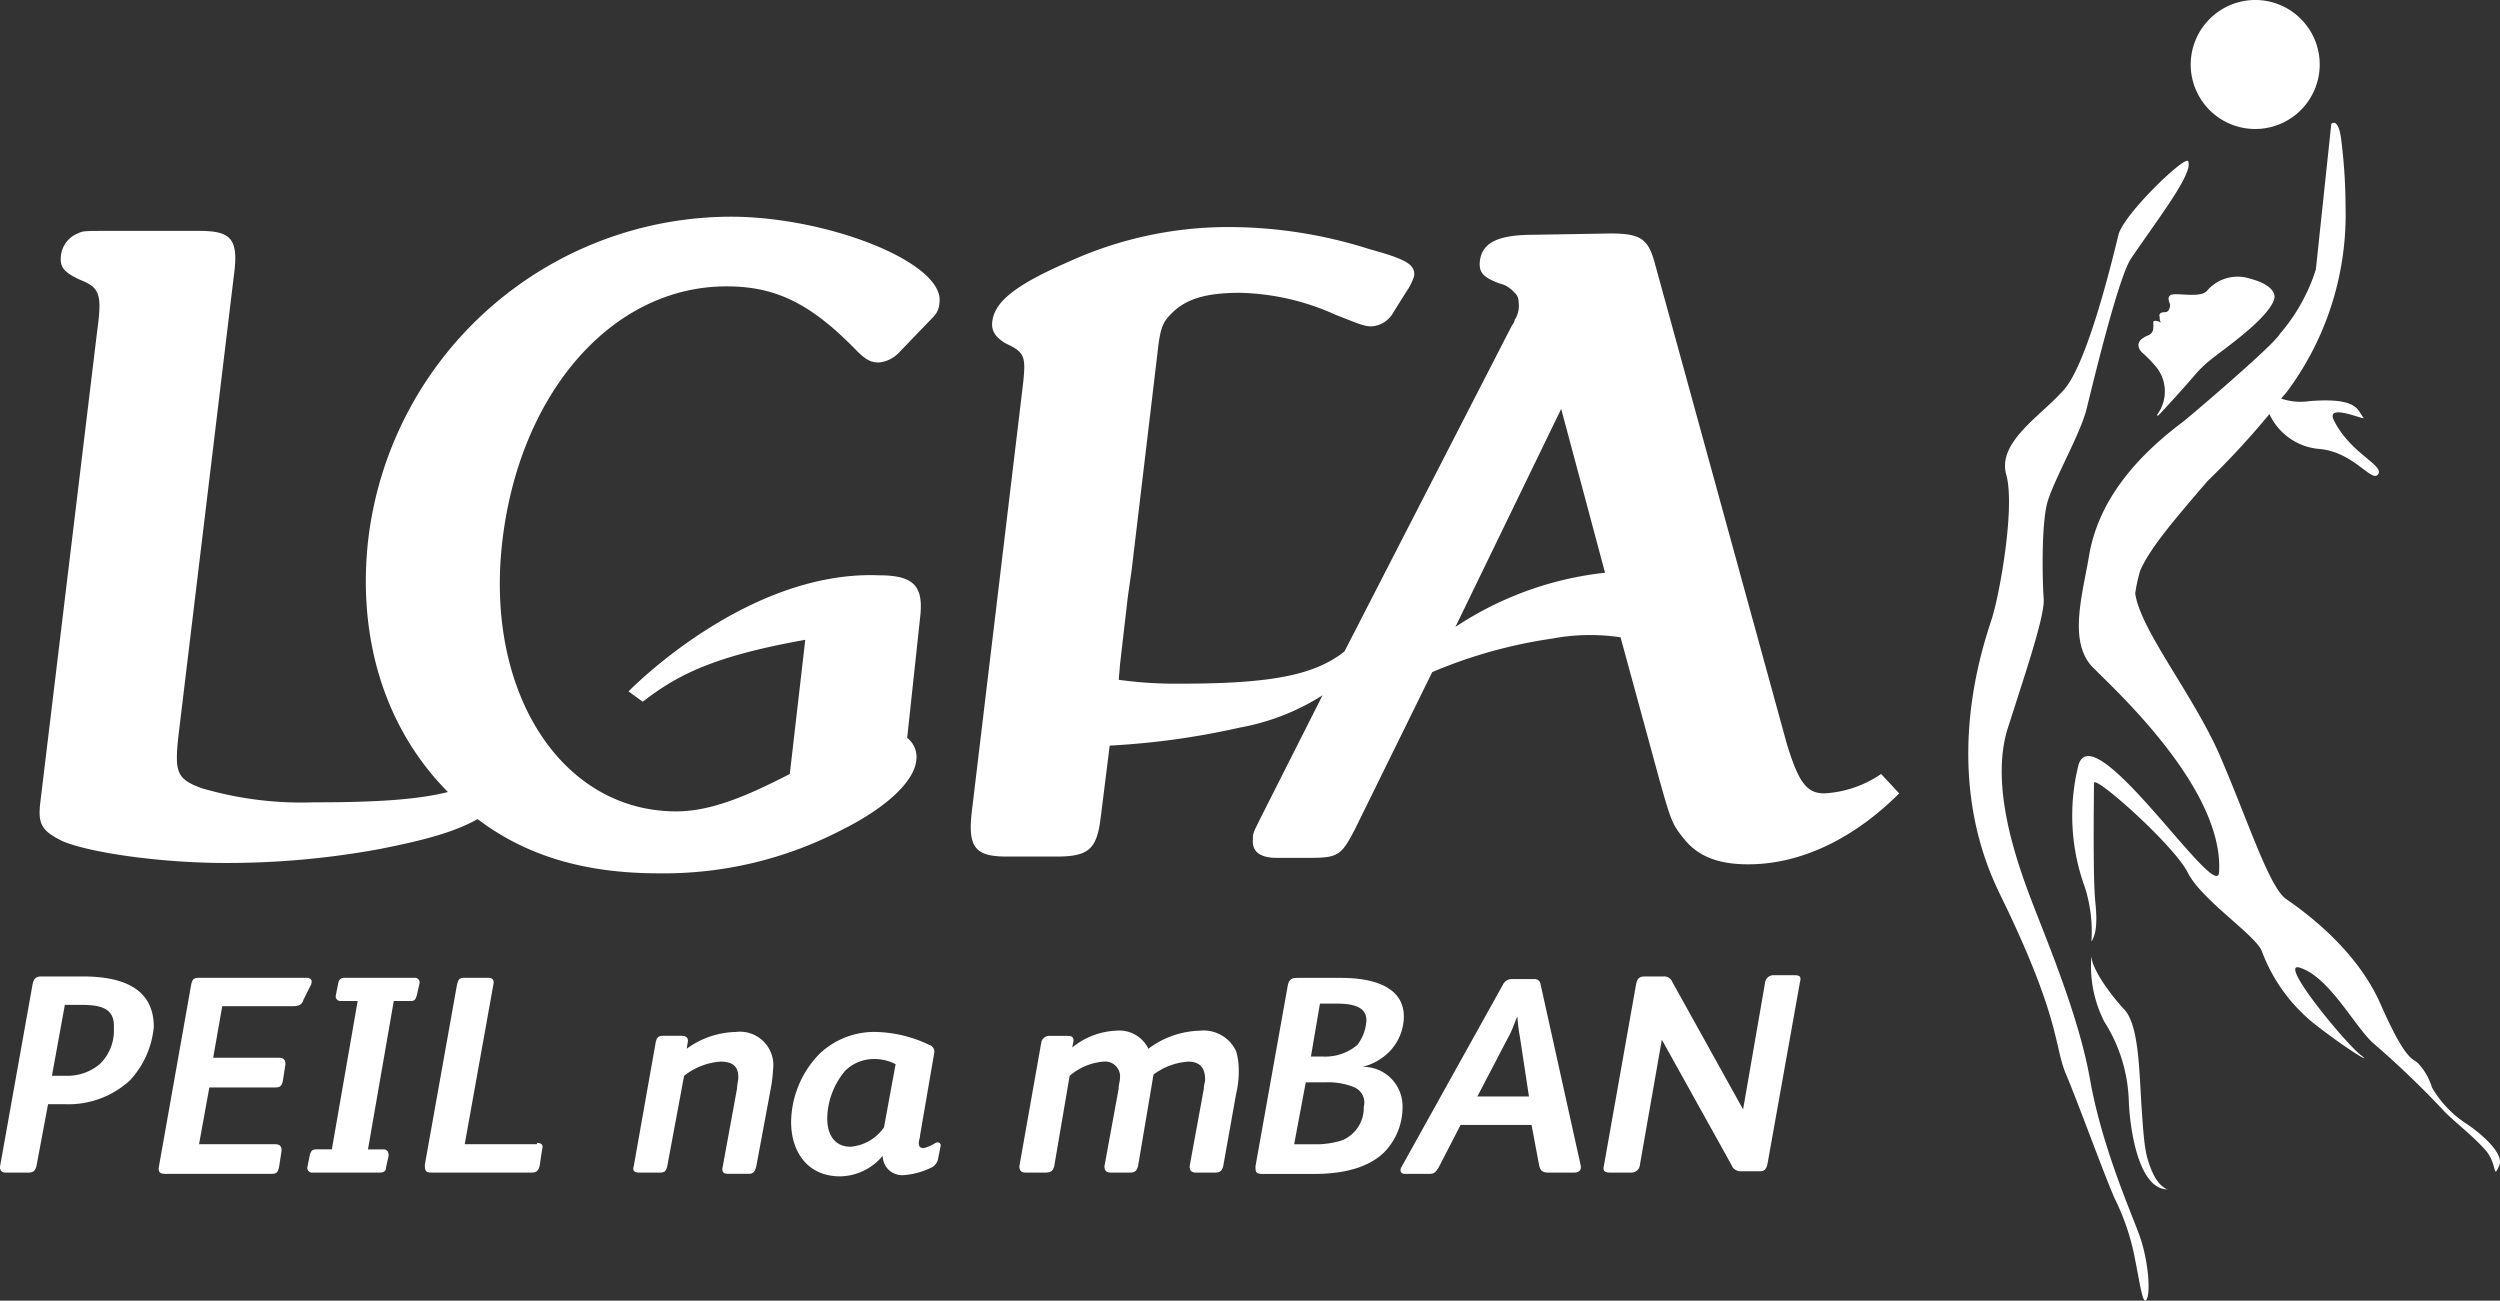
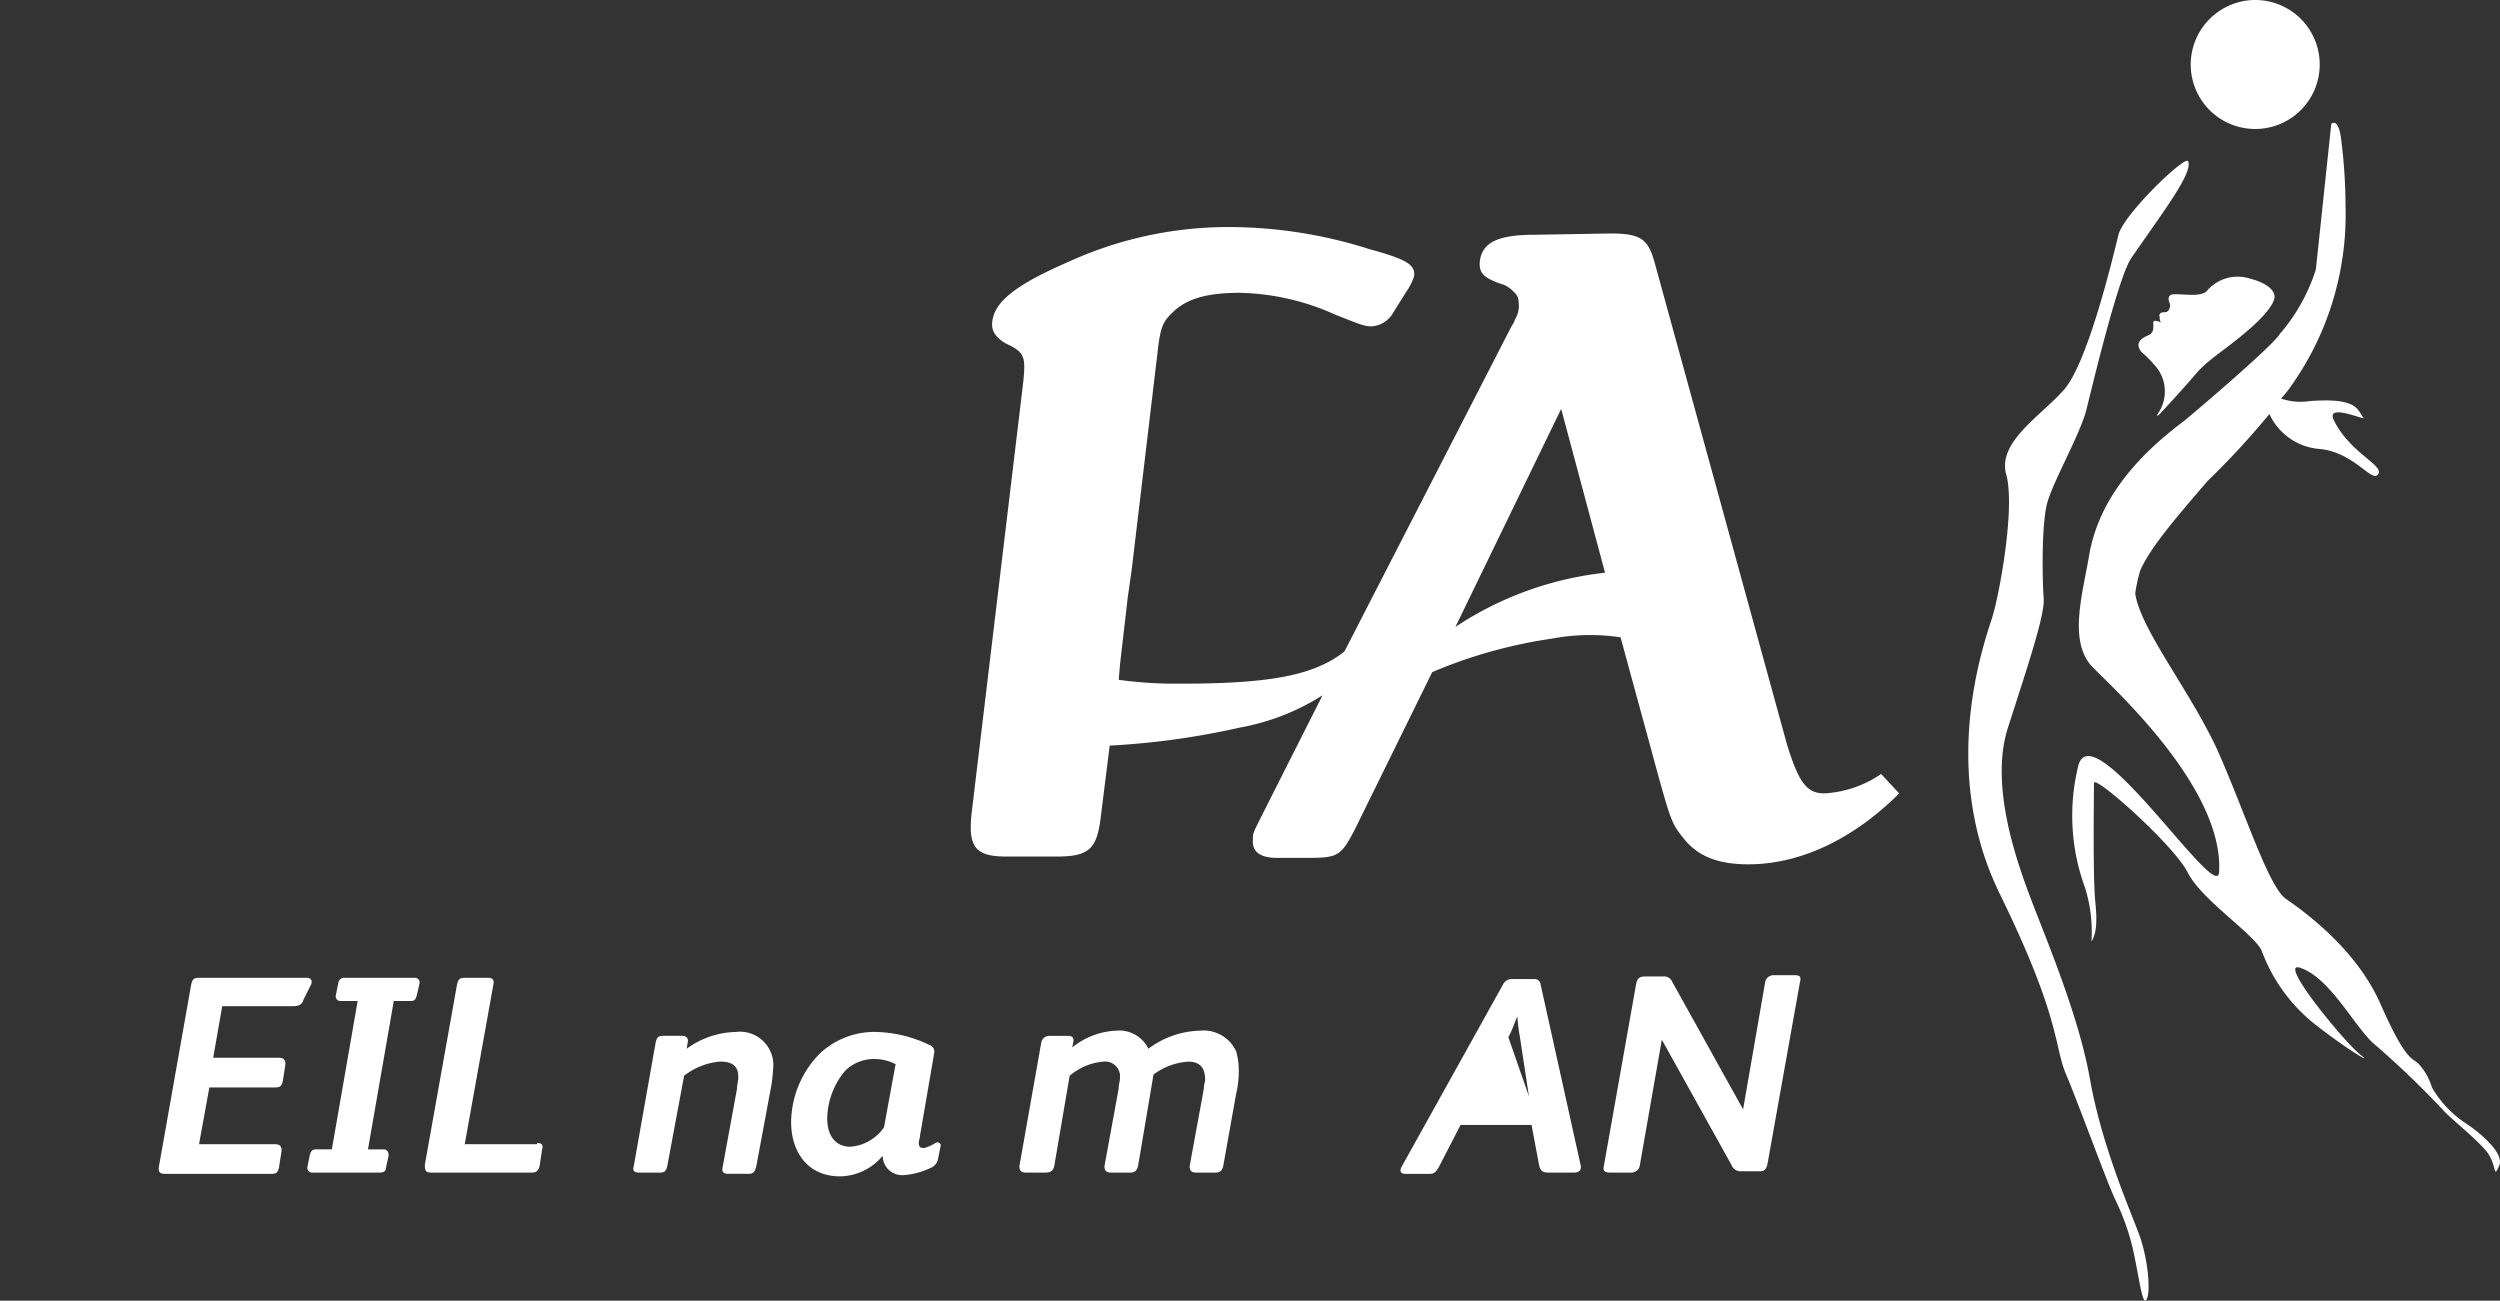
<svg xmlns="http://www.w3.org/2000/svg" viewBox="0 0 206.279 107.318" height="107.318" width="206.279">
  <rect x="0" y="0" width="206.279" height="107.318" fill="#333333" stroke="none" />
  <defs>
    <clipPath id="clip-path">
      <rect fill="none" height="107.318" width="206.279" data-name="Rectangle 76" id="Rectangle_76" />
    </clipPath>
  </defs>
  <g transform="translate(0 0)" data-name="Group 114" id="Group_114">
    <g clip-path="url(#clip-path)" transform="translate(0 0)" data-name="Group 113" id="Group_113">
-       <path fill="#fff" transform="translate(1.392 7.613)" d="M58.879,10.267A30.183,30.183,0,0,0,28.971,37.089c-.852,7.983,1.383,15.328,6.493,20.542l.106.108c-2.555.637-5.961.85-11.07.85a29.2,29.2,0,0,1-9.26-1.17c-2.024-.745-2.236-1.277-1.916-4.256l4.577-38c.425-3.086-.214-3.725-2.875-3.725H7.682c-2.128,0-2.234,0-2.659.212a2.242,2.242,0,0,0-1.385,1.81c-.106.958.212,1.385,1.6,2.024,1.6.637,1.81,1.17,1.383,4.256L1.935,58.589c-.212,1.81.106,2.342,1.81,3.194,2.236.958,8.09,1.81,13.518,1.81a69.6,69.6,0,0,0,12.773-1.17c3.725-.745,6.066-1.385,7.982-2.449,3.939,2.98,8.729,4.471,14.9,4.471a31.809,31.809,0,0,0,15.22-3.619c3.619-1.81,5.853-3.938,6.068-5.641a2.016,2.016,0,0,0-.745-1.916l1.064-9.9c.319-2.661-.533-3.513-3.407-3.513-10.963-.425-20.648,9.579-20.648,9.579l1.17.852c2.767-2.128,5.641-3.725,13.412-5.108l-1.278,11.07c-3.513,1.81-6.493,3.086-9.366,3.086-9.472,0-15.753-9.791-14.368-22.139s9.046-21.181,18.52-21.181c4.15,0,7.024,1.491,10.749,5.322.745.745,1.172.958,1.81.958a2.6,2.6,0,0,0,1.7-.852l2.767-2.874a1.712,1.712,0,0,0,.533-1.17c.531-3.3-9.154-7.132-17.243-7.132" data-name="Path 109" id="Path_109" />
      <path fill="#fff" transform="translate(34.107 7.976)" d="M121.107,55.886a9.152,9.152,0,0,1-4.683,1.6c-1.491,0-2.128-.958-3.086-4.044L102.374,13.523c-.533-1.81-1.17-2.234-3.619-2.234l-6.28.106c-2.98,0-4.258.639-4.471,2.128-.106.958.212,1.385,1.7,1.916a1.786,1.786,0,0,1,.533.214,2.817,2.817,0,0,1,.637.531.964.964,0,0,1,.32.745,2.16,2.16,0,0,1-.32,1.491.805.805,0,0,1-.212.425L76.828,45.774l-.425.32c-2.449,1.7-5.961,2.341-13.093,2.341a34.425,34.425,0,0,1-5.108-.319l.106-1.278.639-5.535.319-2.234,2.128-17.881c.214-2.024.427-2.555,1.066-3.194,1.17-1.277,2.874-1.81,5.747-1.81a20.081,20.081,0,0,1,7.875,1.81c1.916.745,2.342.958,2.982.958a2.213,2.213,0,0,0,1.808-1.17l1.066-1.7a4.738,4.738,0,0,0,.637-1.277c.106-.958-.637-1.385-3.725-2.236a38.269,38.269,0,0,0-11.707-1.81A31.725,31.725,0,0,0,54.05,13.63c-4.15,1.81-6.066,3.194-6.278,4.9-.108.744.212,1.277,1.064,1.81,1.6.744,1.7,1.064,1.489,3.192L46.068,59.08c-.32,2.874.319,3.619,2.874,3.619h4.15c2.661,0,3.3-.639,3.619-3.194l.745-5.96a63.8,63.8,0,0,0,10.751-1.491,18.888,18.888,0,0,0,6.811-2.661l-5,9.9c-.745,1.489-.745,1.489-.745,1.916-.106,1.064.531,1.6,2.022,1.6h2.342c2.661,0,2.874-.106,4.044-2.342l6.386-12.985a39.788,39.788,0,0,1,9.9-2.767,16.945,16.945,0,0,1,5.641-.106L102.8,56.312c.958,3.4,1.064,3.725,2.022,4.9,1.172,1.491,2.875,2.128,5.322,2.128,4.471,0,8.835-2.234,12.454-5.853ZM85.982,43.752l8.727-17.989,3.619,13.518a27.742,27.742,0,0,0-12.346,4.471" data-name="Path 110" id="Path_110" />
      <path fill="#fff" transform="translate(76.969 -0.001)" d="M103.79,5.322A5.322,5.322,0,1,0,109.112,0a5.338,5.338,0,0,0-5.322,5.322" data-name="Path 111" id="Path_111" />
      <path fill="#fff" transform="translate(69.154 5.647)" d="M106.709,15.64c2.555-3.725,5.11-7.026,4.683-7.983-.212-.531-5.322,4.364-5.747,6.068S103.09,24.475,101.068,26.6c-1.916,2.128-5.429,4.258-4.683,6.918s-.533,9.793-1.17,11.815c-.745,2.342-4.364,12.56.637,22.778s4.471,12.452,5.429,14.795c.958,2.234,3.194,8.408,4.046,10.324a19.252,19.252,0,0,1,1.7,5.11c.427,2.128.639,3.831.958,3.192s.108-3.3-.637-5.322-3.088-7.344-4.046-12.771-3.725-11.815-5-15.221S95,58.747,96.6,54.17c1.491-4.683,2.98-9.048,2.874-10.432s-.212-6.172.319-7.982,2.661-5.535,3.194-7.557c.533-2.13,2.661-11.07,3.725-12.56" data-name="Path 112" id="Path_112" />
-       <path fill="#fff" transform="translate(73.466 33.584)" d="M99.1,45.287a10.109,10.109,0,0,0,1.064,5.429,12.888,12.888,0,0,1,2.022,6.6c.106,2.449.852,7.238,3.194,7.238,0,0-.745-.212-1.278-1.491s-.637-1.916-.852-5.108-.212-7.026-1.489-8.3c-1.278-1.385-2.661-3.407-2.661-4.364" data-name="Path 113" id="Path_113" />
      <path fill="#fff" transform="translate(72.792 4.314)" d="M130.531,88.285a8.909,8.909,0,0,1-2.661-2.874A4.957,4.957,0,0,0,126.7,83.39c-.533-.427-1.064-.32-3.09-4.9s-6.385-7.663-7.767-8.621-3.088-6.28-5.322-11.494c-2.128-5.11-6.707-10.645-7.132-13.731a12.487,12.487,0,0,1,.425-1.914c.853-1.919,2.982-4.366,5.535-7.346a67.223,67.223,0,0,0,5.112-5.535,4.98,4.98,0,0,0,4.042,2.874c2.875.212,4.364,2.767,4.9,2.128.641-.744-2.234-1.7-3.617-4.471-.745-1.489,2.553,0,2.447-.212-.531-.639-.425-1.7-4.471-1.385a4.957,4.957,0,0,1-2.341-.212,9.358,9.358,0,0,0,.852-1.064,24.465,24.465,0,0,0,4.469-14.795A44.169,44.169,0,0,0,120.42,7.5c-.212-2.234-.852-1.6-.852-1.6L118.292,17.93a15.206,15.206,0,0,1-2.98,5.321c-.533.958-7.559,6.919-7.982,7.238-3.833,2.874-7.027,6.493-7.771,11.178-.533,3.086-1.6,6.705.106,8.833.745.958,11.071,9.793,10.643,17.137-.1,2.767-10.324-13.093-11.6-8.835a17.229,17.229,0,0,0,.533,10.112,12.1,12.1,0,0,1,.533,4.471c.32-.533.531-1.278.32-3.3s-.108-9.048-.108-9.791,6.705,5.214,7.769,7.451c1.172,2.234,5.43,5,6.068,6.386a13.88,13.88,0,0,0,4.256,5.96c2.557,2.022,5,3.513,3.939,2.661-1.17-.852-6.813-7.663-5.108-7.238,2.553.745,4.681,5.11,6.278,6.386a74.063,74.063,0,0,1,5.747,5.535c.852.852,2.236,1.916,3.3,3.086s.639,2.555,1.17,1.385c.533-1.064-1.7-2.874-2.874-3.619" data-name="Path 114" id="Path_114" />
      <path fill="#fff" transform="translate(75.133 9.723)" d="M110.522,13.267a3.329,3.329,0,0,0-3.513.958c-.531.745-2.767.106-3.086.427-.212.212-.106.425,0,.744,0,.32-.106.639-.427.639s-.531.106-.425.425a.624.624,0,0,0,.106.427s-.639-.319-.639,0,.106.852-.425,1.064-1.17.639-.533,1.385a9.733,9.733,0,0,1,1.064,1.064,3.208,3.208,0,0,1,.32,3.938c-.212.319-.106.212,0,.212.106-.106,1.7-1.81,2.98-3.3,1.064-1.278,2.128-1.81,4.044-3.407,1.81-1.491,2.555-2.555,2.555-3.086,0-.427-.425-1.066-2.022-1.491" data-name="Path 115" id="Path_115" />
-       <path fill="#fff" transform="translate(0 34.308)" d="M10.779,54.78A7.478,7.478,0,0,1,5.35,56.8H3.965L3.008,61.91c-.106.427-.319.533-.639.533H.453c-.319,0-.531-.212-.425-.639L2.689,46.9c.106-.425.212-.639.745-.639h3.4c2.874,0,5.855.745,5.855,4.152a7.434,7.434,0,0,1-1.916,4.364M6.627,48.606H5.35L4.284,54.46H5.456A4.167,4.167,0,0,0,8.224,53.5a3.838,3.838,0,0,0,1.17-2.98c.106-1.7-1.17-1.916-2.767-1.916" data-name="Path 116" id="Path_116" />
      <path fill="#fff" transform="translate(5.575 34.353)" d="M19.466,48.135c-.106.425-.425.533-.852.533H12.761l-.745,4.256h5.429c.425,0,.531.212.531.533l-.212,1.383c-.106.427-.212.533-.639.533H11.7l-.852,4.683h6.278c.427,0,.533.212.533.533l-.212,1.383c-.106.425-.212.533-.639.533H8.077c-.427,0-.639-.108-.533-.639l2.661-15.007c.106-.427.212-.533.639-.533h8.833c.427,0,.533.212.427.533Z" data-name="Path 117" id="Path_117" />
      <path fill="#fff" transform="translate(10.798 34.354)" d="M23.609,47.709c-.106.425-.212.533-.533.533H21.693l-2.128,12.24h1.277c.319,0,.425.212.425.531l-.212.958c0,.32-.212.427-.531.427H14.988a.39.39,0,0,1-.427-.427l.212-1.064c.108-.319.214-.425.533-.425h1.277l2.13-12.24H17.328a.39.39,0,0,1-.425-.427l.212-1.064a.487.487,0,0,1,.533-.425H23.4a.389.389,0,0,1,.425.425Z" data-name="Path 118" id="Path_118" />
      <path fill="#fff" transform="translate(14.923 34.353)" d="M29.383,59.949c.425,0,.533.212.425.533L29.6,61.865c-.106.427-.319.533-.637.533h-8.3c-.427,0-.533-.106-.533-.639l2.661-14.9c.106-.427.212-.533.639-.533h1.916c.425,0,.531.212.425.639L23.423,60.056h5.96Z" data-name="Path 119" id="Path_119" />
      <path fill="#fff" transform="translate(22.249 36.257)" d="M32.808,59.962c-.106.425-.212.533-.639.533h-1.7c-.425,0-.531-.214-.425-.533l1.81-10.218c.106-.427.212-.533.639-.533h1.489c.32,0,.533.106.533.427l-.106.637a7.138,7.138,0,0,1,4.044-1.383,2.756,2.756,0,0,1,3.086,3.086,12.278,12.278,0,0,1-.212,1.7l-1.17,6.28c-.106.425-.212.639-.639.639h-1.7c-.425,0-.531-.214-.425-.639l1.17-6.386c0-.319.106-.639.106-.958,0-.852-.425-1.277-1.489-1.277a5.51,5.51,0,0,0-2.982,1.17Z" data-name="Path 120" id="Path_120" />
      <path fill="#fff" transform="translate(27.795 36.257)" d="M49.4,58.046c.212-.106.425,0,.425.212l-.212,1.064a.991.991,0,0,1-.533.745,6.17,6.17,0,0,1-2.341.639,1.6,1.6,0,0,1-1.7-1.6,4.658,4.658,0,0,1-3.513,1.7c-2.767,0-4.044-2.128-4.044-4.471A8.17,8.17,0,0,1,39.821,50.7a6.548,6.548,0,0,1,4.471-1.81,10.6,10.6,0,0,1,4.577,1.064.584.584,0,0,1,.425.639l-1.17,6.811c0,.214-.106.427-.106.639,0,.319.106.427.427.427a3.31,3.31,0,0,0,.958-.427m-3.3-6.493a3.76,3.76,0,0,0-1.81-.425,3.369,3.369,0,0,0-2.341.958,6.25,6.25,0,0,0-1.491,3.938c0,1.383.639,2.341,1.916,2.341a3.708,3.708,0,0,0,2.767-1.6Z" data-name="Path 121" id="Path_121" />
      <path fill="#fff" transform="translate(35.817 36.212)" d="M66.177,54.047l-1.064,5.96c-.106.427-.319.533-.639.533h-1.6c-.425,0-.531-.212-.531-.533l1.17-6.385c0-.32.106-.533.106-.745,0-.852-.319-1.491-1.383-1.491a5.334,5.334,0,0,0-2.874,1.064l-1.278,7.557c-.106.427-.319.533-.637.533h-1.6c-.427,0-.533-.212-.533-.533l1.17-6.385c0-.32.108-.639.108-.852a1.233,1.233,0,0,0-1.383-1.385,4.89,4.89,0,0,0-2.767,1.17L51.17,60.007c-.106.427-.319.533-.744.533h-1.6c-.427,0-.531-.212-.531-.533l1.808-10.218a.675.675,0,0,1,.637-.531h1.491c.425,0,.531.106.531.425l-.106.533a6.153,6.153,0,0,1,3.621-1.385,2.662,2.662,0,0,1,2.661,1.491A7.383,7.383,0,0,1,63.2,48.831a2.952,2.952,0,0,1,2.978,1.7,5.407,5.407,0,0,1,.214,1.385,7.939,7.939,0,0,1-.214,2.128" data-name="Path 122" id="Path_122" />
-       <path fill="#fff" transform="translate(44.111 34.354)" d="M70.445,52.5a4.626,4.626,0,0,1-2.13,1.172,3.249,3.249,0,0,1,3.3,3.3,5.318,5.318,0,0,1-1.491,3.725c-1.383,1.385-3.619,1.81-5.747,1.81H60.013c-.531,0-.531-.212-.531-.637l2.661-14.9c.106-.531.319-.637.852-.637h3.511c3.3,0,5.216,1.064,5.216,3.192a4.2,4.2,0,0,1-1.277,2.98m-2.767,2.875a5.6,5.6,0,0,0-2.449-.427h-1.6l-.958,5.11h1.7a7.075,7.075,0,0,0,2.234-.32,2.883,2.883,0,0,0,1.81-2.767,1.366,1.366,0,0,0-.744-1.6m-1.491-6.919H64.8l-.744,4.364h.958a4.082,4.082,0,0,0,2.874-.958,3.641,3.641,0,0,0,.745-2.024c0-1.064-.958-1.383-2.449-1.383" data-name="Path 123" id="Path_123" />
-       <path fill="#fff" transform="translate(49.207 34.399)" d="M81.208,61.713c.106.427-.108.639-.533.639H78.547c-.533,0-.639-.212-.745-.533l-.639-3.4H71.309L69.5,61.925c-.212.32-.319.533-.745.533H66.732c-.427,0-.427-.319-.319-.533l8.408-15.113a.8.8,0,0,1,.745-.425h1.808a.487.487,0,0,1,.533.425ZM76.95,56.072l-.745-4.9a14.635,14.635,0,0,1-.212-1.7c-.212.425-.425,1.17-.745,1.7l-2.555,4.9Z" data-name="Path 124" id="Path_124" />
+       <path fill="#fff" transform="translate(49.207 34.399)" d="M81.208,61.713c.106.427-.108.639-.533.639H78.547c-.533,0-.639-.212-.745-.533l-.639-3.4H71.309L69.5,61.925c-.212.32-.319.533-.745.533H66.732c-.427,0-.427-.319-.319-.533l8.408-15.113a.8.8,0,0,1,.745-.425h1.808a.487.487,0,0,1,.533.425ZM76.95,56.072l-.745-4.9a14.635,14.635,0,0,1-.212-1.7c-.212.425-.425,1.17-.745,1.7Z" data-name="Path 124" id="Path_124" />
      <path fill="#fff" transform="translate(56.337 34.263)" d="M80.784,51.525l-1.81,10.324a.7.7,0,0,1-.745.639h-1.7c-.425,0-.637-.106-.531-.533l2.661-15.007c.106-.533.319-.639.744-.639H80.89a.711.711,0,0,1,.745.427l5.853,10.537,1.81-10.43a.7.7,0,0,1,.745-.639h1.7c.531,0,.531.212.425.639l-2.661,14.9c-.106.533-.319.639-.637.639h-1.6a.8.8,0,0,1-.745-.533Z" data-name="Path 125" id="Path_125" />
    </g>
  </g>
</svg>